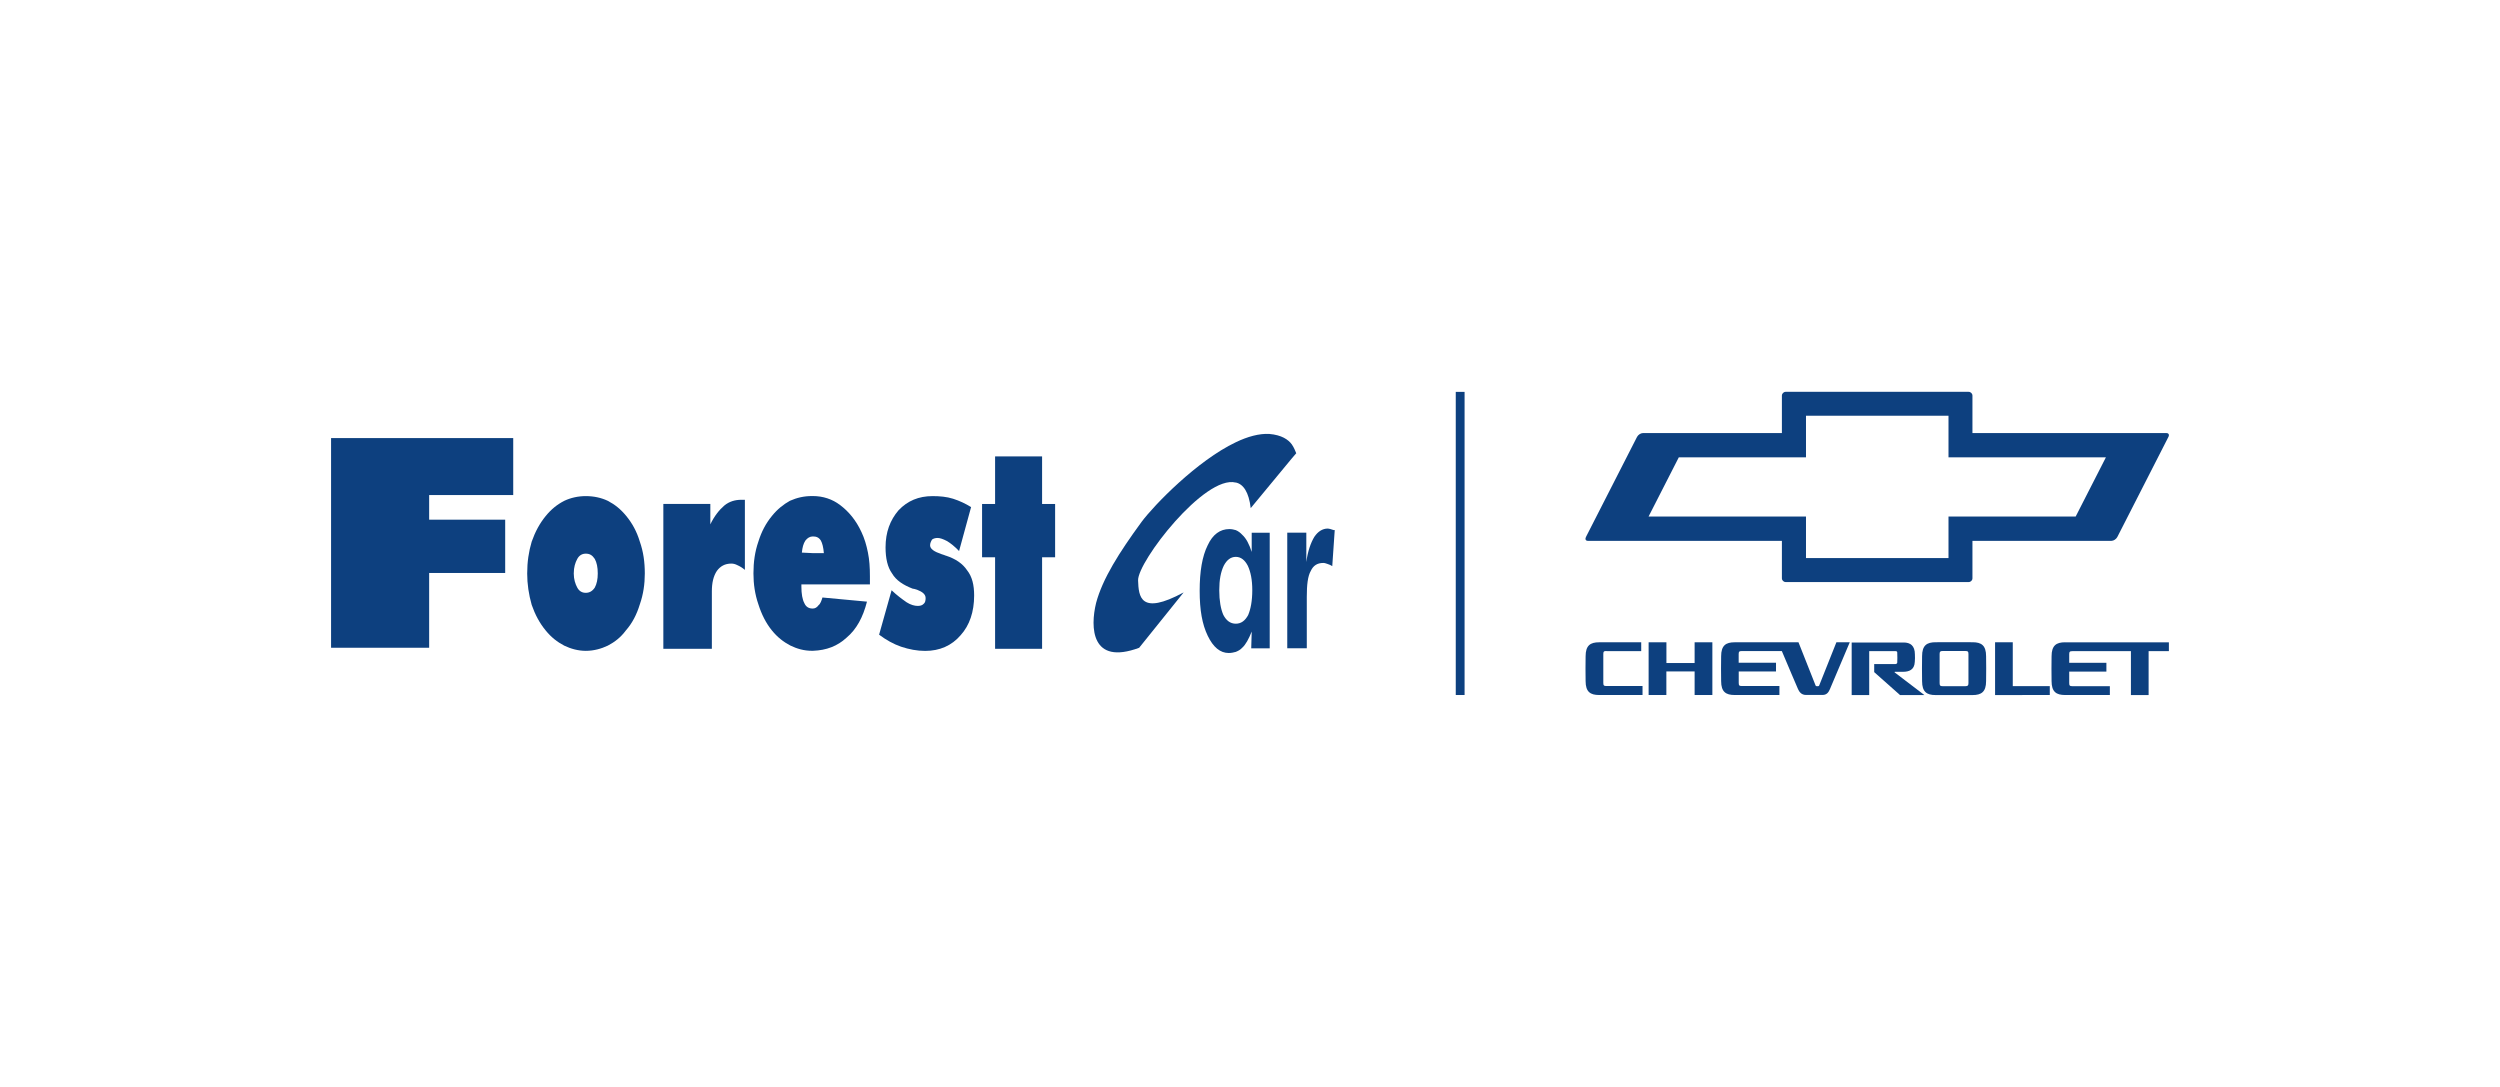
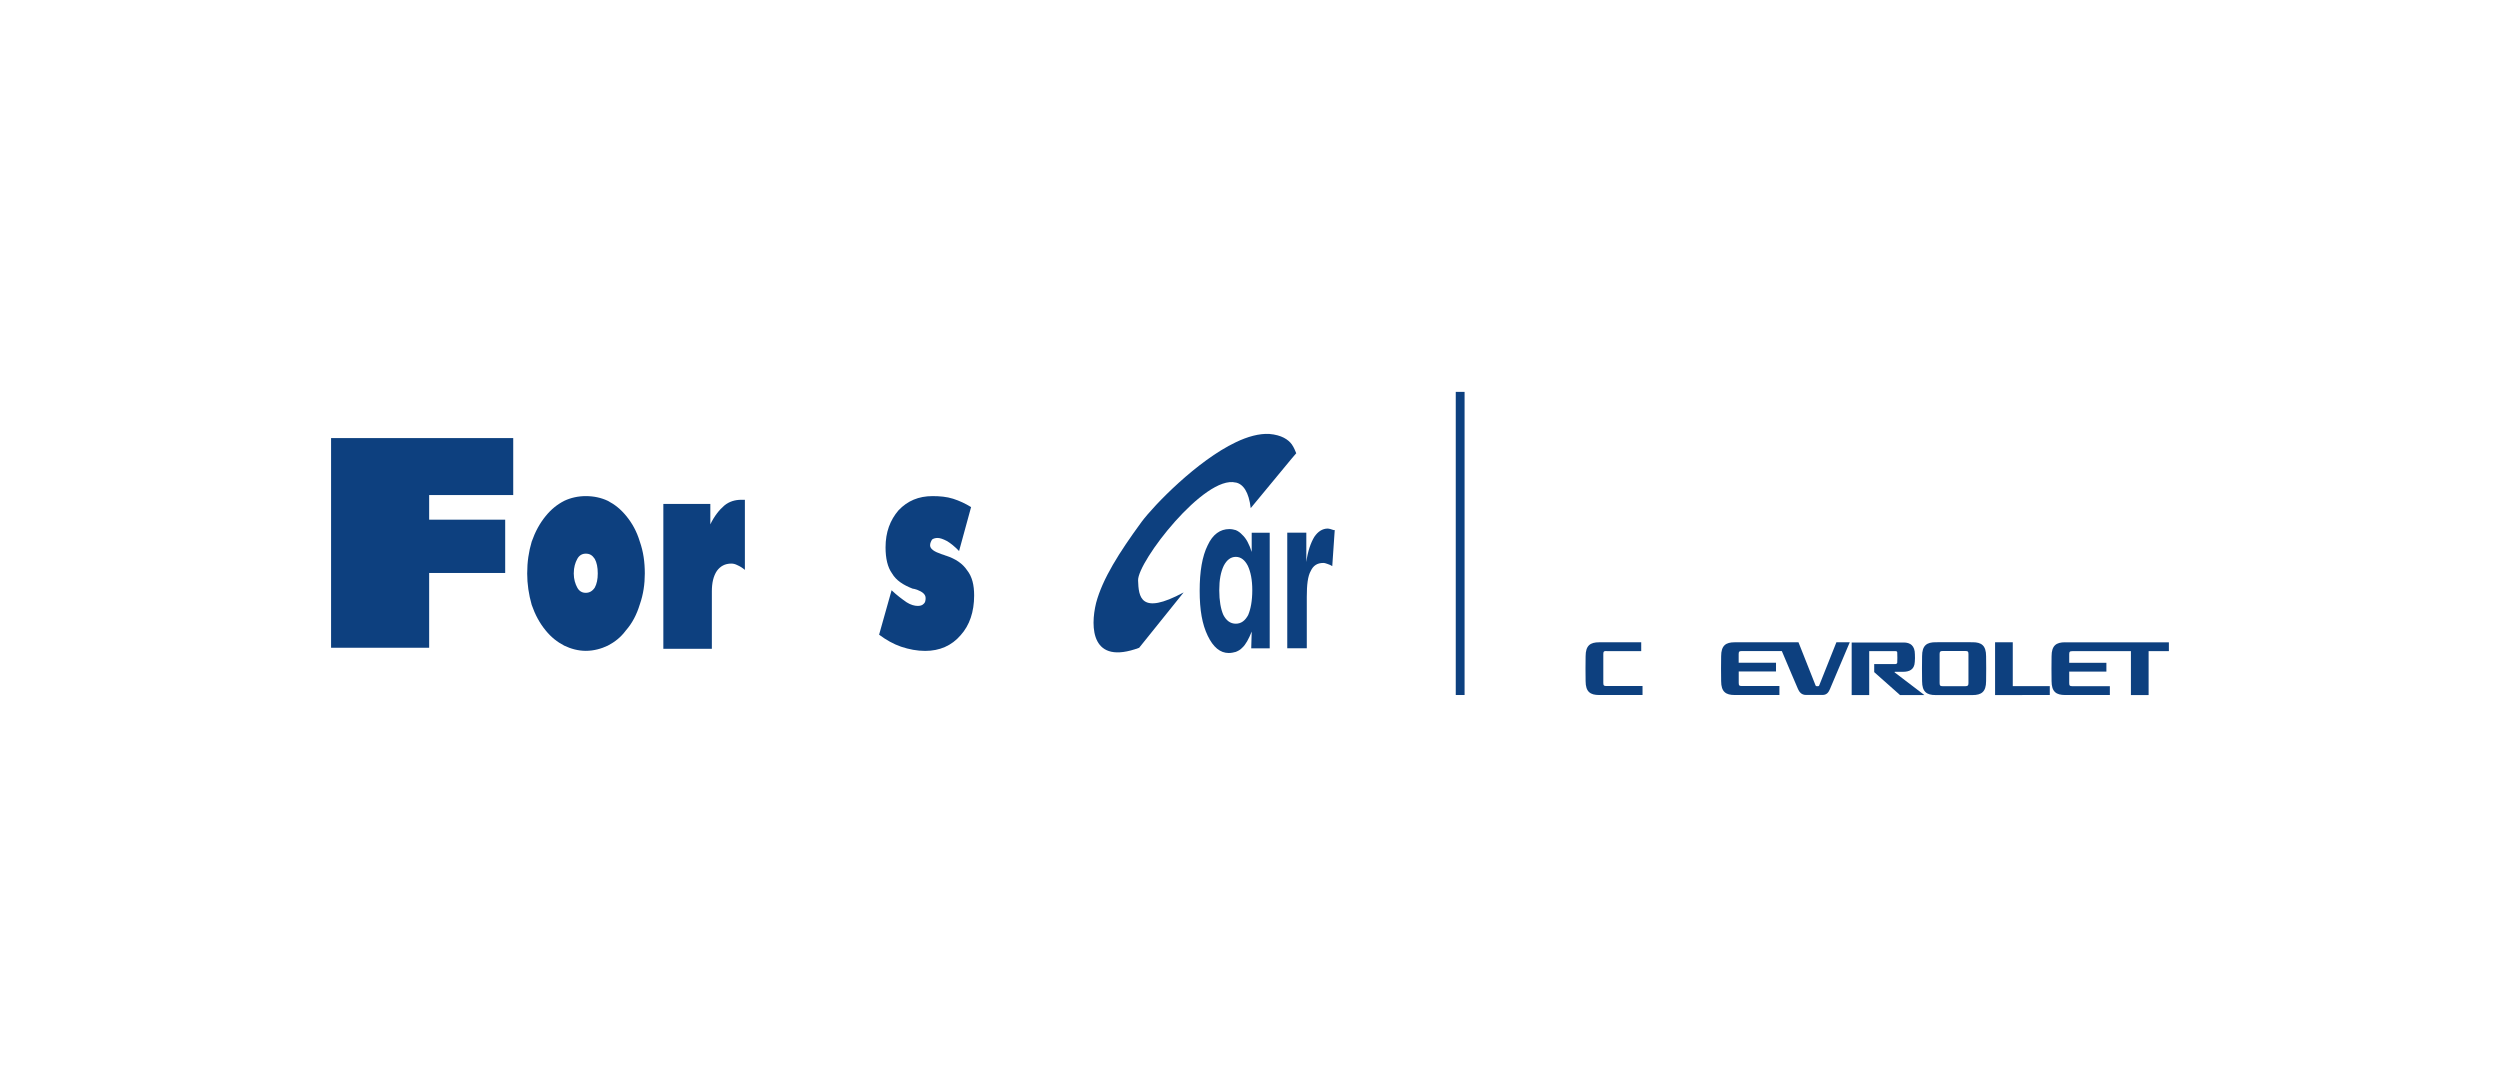
<svg xmlns="http://www.w3.org/2000/svg" id="Capa_1" version="1.1" viewBox="0 0 476.11 207">
  <defs>
    <style>
      .st0 {
        fill: #0d407f;
      }
    </style>
  </defs>
  <g>
-     <path class="st0" d="M164.07,101.35c-1.05-2.29-2.48-3.98-4.1-5.18-1.43-1.1-3.24-1.7-5.15-1.7h-.19c-1.52,0-2.85.31-4.19.9-1.24.69-2.39,1.6-3.43,2.89-1.14,1.39-1.99,2.98-2.58,4.88-.66,1.9-.94,3.88-.94,6.07,0,1.99.28,3.98.94,5.88.59,1.88,1.44,3.58,2.58,4.98,1.05,1.29,2.19,2.18,3.53,2.88,1.24.6,2.57.99,4.09.99h.19c2.58-.09,4.67-.9,6.39-2.49,1.9-1.59,3.14-3.88,3.9-6.87l-8.48-.79c-.18.59-.37,1.19-.76,1.49-.28.4-.66.61-1.05.61h-.1c-.67,0-1.23-.31-1.53-1.01-.38-.69-.57-1.79-.57-3.18v-.41h13.05v-1.58c0-1.6-.09-3.09-.38-4.49-.28-1.4-.66-2.7-1.23-3.89M154.81,105.34l-2.1-.1c.1-.99.28-1.69.67-2.29.39-.5.86-.79,1.43-.79.67,0,1.15.2,1.52.79.28.5.48,1.3.57,2.39h-2.1Z" />
    <path class="st0" d="M141.19,95.18c-1.15,0-2.29.3-3.25,1.1-.94.8-1.9,1.99-2.66,3.58v-3.89h-8.95v27.59h9.24v-10.95c0-1.6.29-2.89.96-3.89.66-.89,1.52-1.39,2.76-1.39.38,0,.75.1,1.14.3.48.21.96.5,1.43.9v-13.35h-.66Z" />
    <path class="st0" d="M119.27,98.27c-1.05-1.29-2.19-2.2-3.52-2.89-1.24-.59-2.67-.9-4.19-.9-1.44,0-2.86.31-4.1.9-1.34.69-2.48,1.6-3.53,2.89-1.14,1.39-2,2.98-2.67,4.88-.57,1.9-.86,3.88-.86,6.07,0,1.99.29,3.98.86,5.98.66,1.89,1.52,3.49,2.67,4.88,1.05,1.29,2.19,2.18,3.53,2.88,1.24.6,2.67.99,4.1.99,1.52,0,2.95-.4,4.19-.99,1.34-.7,2.48-1.59,3.43-2.88,1.24-1.4,2.1-3.1,2.67-4.98.67-1.9.95-3.89.95-5.88,0-2.19-.28-4.17-.95-6.07-.57-1.9-1.43-3.48-2.58-4.88M113.27,111.91c-.47.7-1.05.99-1.71.99s-1.24-.28-1.62-.99c-.38-.7-.67-1.59-.67-2.69,0-1.2.29-2.09.67-2.78.38-.7.95-1,1.62-1,.76,0,1.24.3,1.71,1,.38.69.57,1.58.57,2.78,0,1.1-.19,1.99-.57,2.69" />
    <polygon class="st0" points="63.05 123.36 81.73 123.36 81.73 109.12 96.21 109.12 96.21 98.97 81.73 98.97 81.73 94.28 97.74 94.28 97.74 83.43 63.05 83.43 63.05 123.36" />
    <path class="st0" d="M180.17,105.84c-.28-.1-.47-.2-.85-.3-1.44-.49-2.19-1-2.19-1.7,0-.39.19-.79.38-1.09.28-.21.67-.3,1.04-.3.48,0,1.05.2,1.82.6.66.4,1.43,1,2.28,1.89l2.29-8.37c-1.14-.7-2.2-1.19-3.43-1.59-1.23-.39-2.57-.5-3.9-.5-2.67,0-4.77.9-6.48,2.69-1.62,1.89-2.48,4.18-2.48,7.07,0,2.09.38,3.78,1.24,4.97.76,1.3,2.1,2.19,3.91,2.89.19,0,.48.1.85.21,1.05.4,1.63.89,1.63,1.59,0,.49-.1.9-.38,1.1-.28.3-.66.39-1.14.39-.57,0-1.34-.2-2.1-.69-.86-.6-1.81-1.29-2.86-2.29l-2.38,8.46c1.33,1,2.76,1.8,4.19,2.29,1.53.51,3.05.8,4.57.8,2.77,0,5.05-.99,6.77-2.99,1.71-1.89,2.57-4.48,2.57-7.56,0-2-.38-3.59-1.33-4.79-.86-1.29-2.19-2.19-4.01-2.79" />
    <path class="st0" d="M254.02,100.96c-.57-.2-.95-.3-1.14-.3-1.05,0-1.91.59-2.58,1.59-.66,1.1-1.24,2.69-1.52,4.78v-5.58h-3.63v22.01h3.72v-9.77c0-2.29.18-3.97.77-4.98.46-1,1.23-1.5,2.37-1.5.29,0,.57.11.86.21.28.1.56.2.85.4l.47-6.87h-.19Z" />
    <path class="st0" d="M238.39,105.14c-.48-1.49-1.05-2.6-1.81-3.29-.37-.4-.76-.69-1.23-.89-.39-.11-.77-.2-1.24-.2-1.72,0-3.15,1-4.11,3.08-1.05,2.1-1.53,4.99-1.53,8.67s.48,6.38,1.53,8.56c1.05,2.19,2.38,3.29,4,3.29.48,0,.95-.1,1.34-.21.47-.19.86-.39,1.23-.79.67-.59,1.25-1.69,1.81-3.08l-.09,3.19h3.52v-22.01h-3.43v3.69ZM237.73,117.09c-.58,1.09-1.34,1.69-2.38,1.69s-1.82-.6-2.38-1.69c-.48-1.1-.77-2.69-.77-4.68s.29-3.49.86-4.68c.57-1.09,1.33-1.68,2.29-1.68s1.71.59,2.28,1.68c.56,1.2.86,2.7.86,4.68s-.3,3.58-.77,4.68" />
-     <polygon class="st0" points="198.46 86.92 189.51 86.92 189.51 95.98 187.03 95.98 187.03 106.13 189.51 106.13 189.51 123.56 198.46 123.56 198.46 106.13 200.94 106.13 200.94 95.98 198.46 95.98 198.46 86.92" />
    <path class="st0" d="M235.35,91.89c1.42.3,2.48,1.8,2.84,4.88l7.82-9.46.85-.99c-.18-.4-.37-1-.85-1.7-.66-.89-1.91-1.78-4.29-1.98-1.9-.1-4.1.49-6.38,1.59-7.34,3.49-15.54,11.95-17.92,15.14-4.3,5.88-7.44,10.85-8.67,15.44-1.15,4.68-.95,11.95,8.19,8.56l8.48-10.55c-8.29,4.48-8.57.79-8.68-2.29-.09-3.59,12.68-20.12,18.59-18.63" />
  </g>
  <g>
-     <path class="st0" d="M401.06,87.09l-5.76,11.28h-24.22v7.91h-27.14v-7.91h-29.98l5.76-11.28h24.22v-7.91h27.14v7.91h29.98ZM412.61,82.48h-36.97v-7.13c0-.4-.33-.73-.73-.73h-34.83c-.4,0-.73.33-.73.73v7.13h-26.49c-.4,0-.89.33-1.1.73l-9.73,19.06c-.2.4-.05.73.36.73h36.96v7.13c0,.4.33.72.73.72h34.83c.4,0,.73-.32.73-.72v-7.13h26.49c.4,0,.89-.33,1.1-.73l9.73-19.06c.21-.4.05-.73-.36-.73" />
    <g>
      <path class="st0" d="M305.92,124h6.64v-1.68h-8.02c-1.66,0-2.57.59-2.57,2.67,0,0-.02,1.21-.02,2.35s.02,2.37.02,2.37c0,2.06.91,2.65,2.57,2.65h8.27v-1.71h-6.88c-.48,0-.59-.12-.59-.6v-5.49c0-.46.11-.58.59-.58Z" />
-       <polygon class="st0" points="322.73 122.32 322.73 126.27 317.36 126.27 317.36 122.32 313.97 122.32 313.97 132.36 317.35 132.36 317.35 127.87 322.73 127.87 322.73 132.36 326.11 132.36 326.11 122.32 322.73 122.32" />
      <path class="st0" d="M349.73,122.32l-3.27,8.21c-.06.14-.13.16-.35.16s-.29-.02-.35-.16l-3.25-8.21h-12.16c-1.66,0-2.57.59-2.57,2.67,0,0-.02,1.21-.02,2.35s.02,2.37.02,2.37c0,2.06.91,2.65,2.57,2.65h8.53v-1.71h-7.16c-.48,0-.59-.12-.59-.6v-2.17h7.1v-1.66h-7.11v-1.65c0-.46.11-.58.59-.58h7.63c1.05,2.52,2.92,6.87,3.08,7.24.23.52.64,1.12,1.52,1.12h3.15c.87,0,1.18-.59,1.41-1.11s3.78-8.93,3.78-8.93h-2.58Z" />
      <path class="st0" d="M378.24,124.98c0-2.08-.91-2.67-2.57-2.67,0,0-2-.01-3.53-.01s-3.52.01-3.52.01c-1.66,0-2.57.59-2.57,2.67,0,0-.02,1.21-.02,2.35s.02,2.39.02,2.39c0,2.06.91,2.65,2.57,2.65h7.05c1.66,0,2.57-.6,2.57-2.65,0,0,.02-1.24.02-2.39s-.02-2.35-.02-2.35ZM369.98,123.98h4.32c.47,0,.58.12.58.58v5.52c0,.47-.11.59-.58.6h-4.33c-.47,0-.58-.12-.58-.6v-5.52c0-.46.11-.58.58-.58Z" />
      <polygon class="st0" points="383.32 130.67 383.32 122.32 379.95 122.32 379.95 132.37 390.37 132.36 390.37 130.67 383.32 130.67" />
      <path class="st0" d="M393.28,122.32c-1.66,0-2.57.59-2.57,2.67,0,0-.02,1.21-.02,2.35s.02,2.37.02,2.37c0,2.06.91,2.65,2.57,2.65h8.53v-1.68h-7.15c-.48,0-.59-.12-.59-.6v-2.18h7.08v-1.67h-7.08v-1.64c0-.46.11-.58.59-.58h11.16s0,8.36,0,8.36h3.37v-8.37h3.86v-1.67h-19.77Z" />
      <path class="st0" d="M360.85,128.06c-.1-.07-.05-.12.05-.12h1.51c1.13,0,2.18-.35,2.25-1.89.04-.47.05-.95.02-1.42,0-1.66-.86-2.27-2.14-2.27h-9.9v10.01h3.34v-8.37h4.94c.31,0,.39.09.4.27.01.21.02.64.02,1.01,0,.42,0,.75-.02.92s-.19.27-.41.27h-3.98v1.53l4.92,4.37h4.64l-5.64-4.3Z" />
    </g>
  </g>
  <rect class="st0" x="277.24" y="74.63" width="1.68" height="57.73" />
</svg>